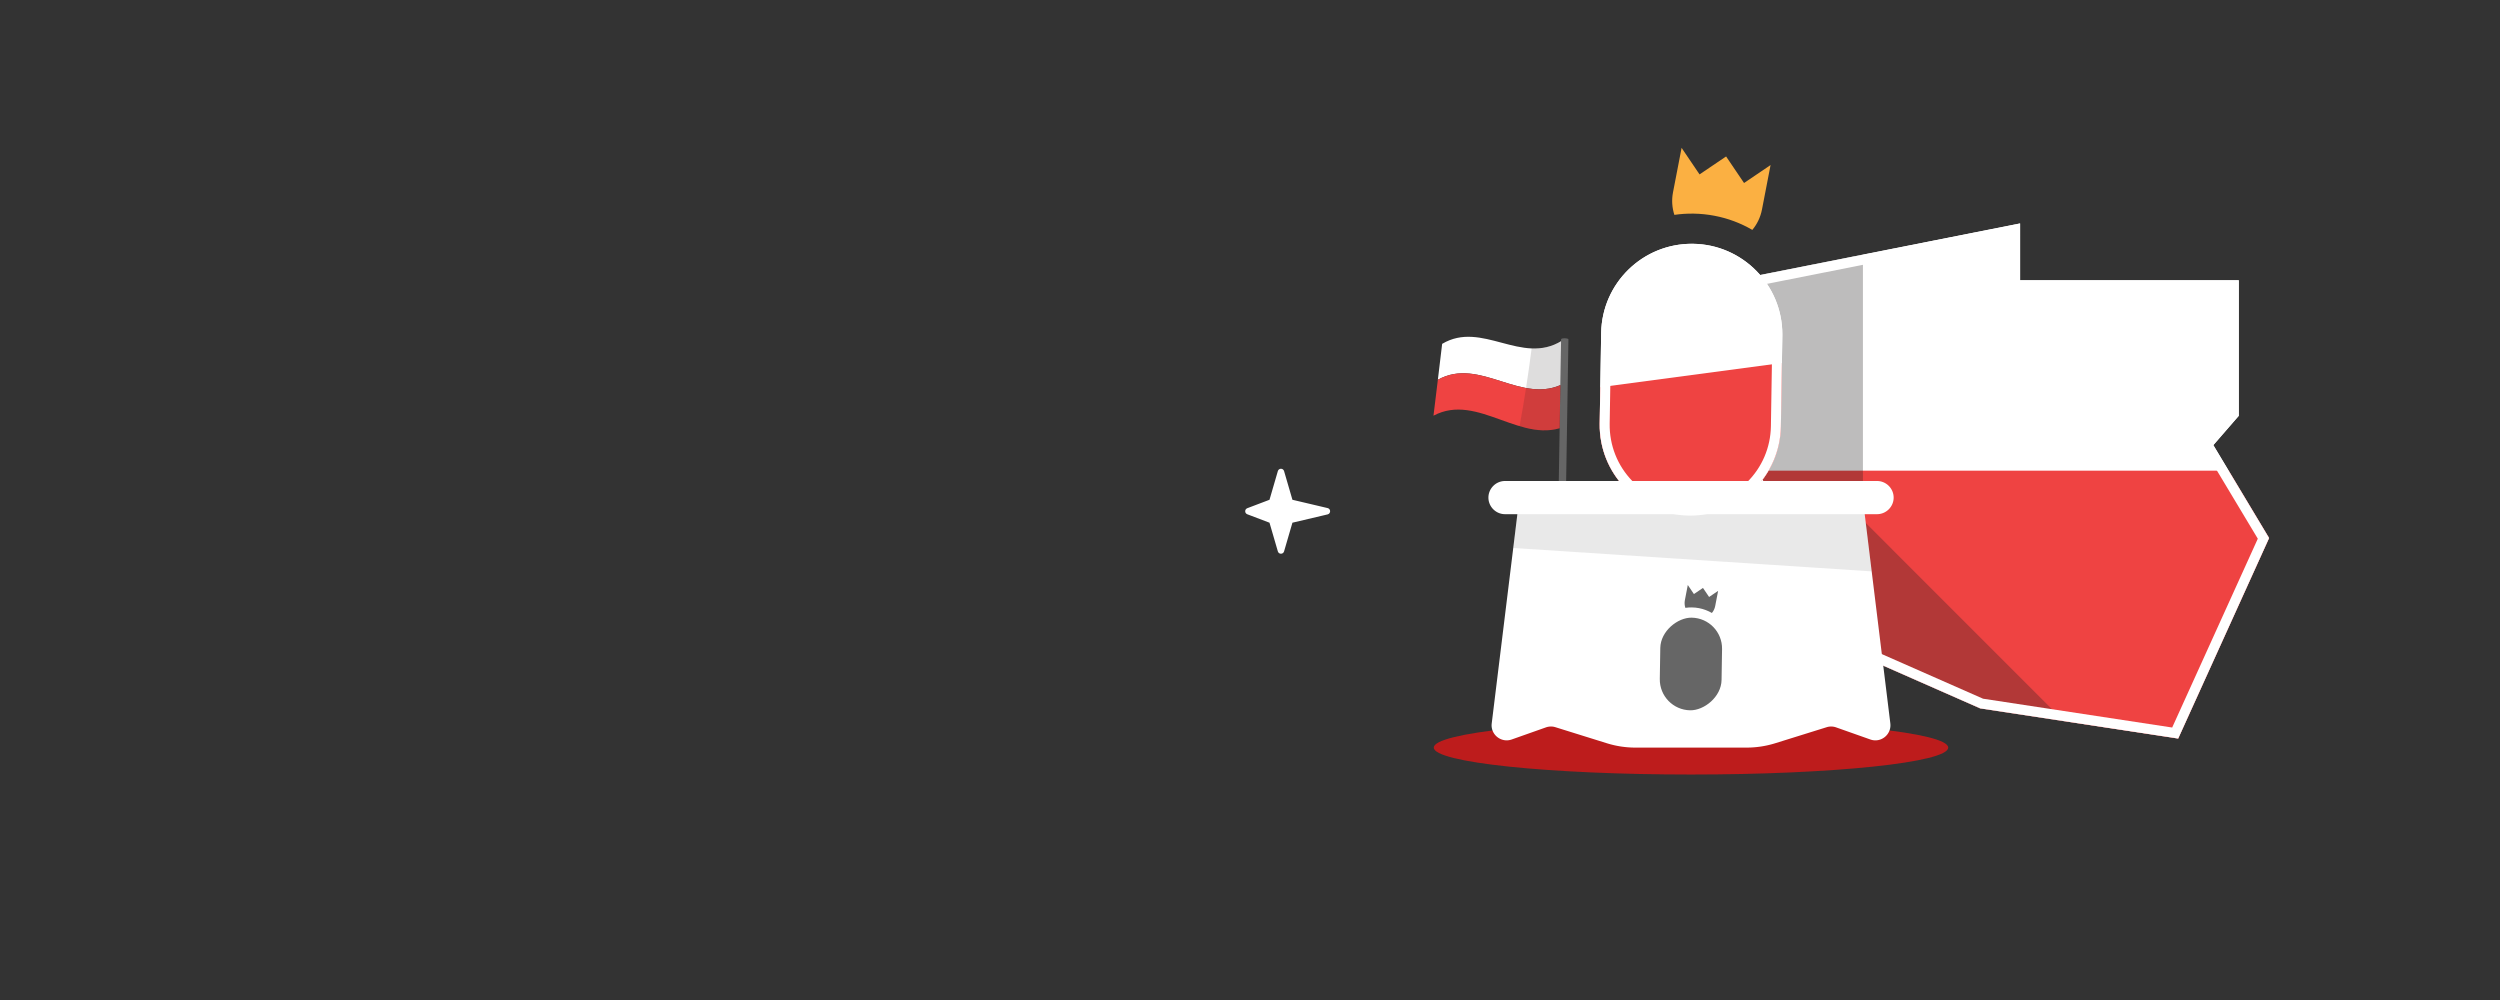
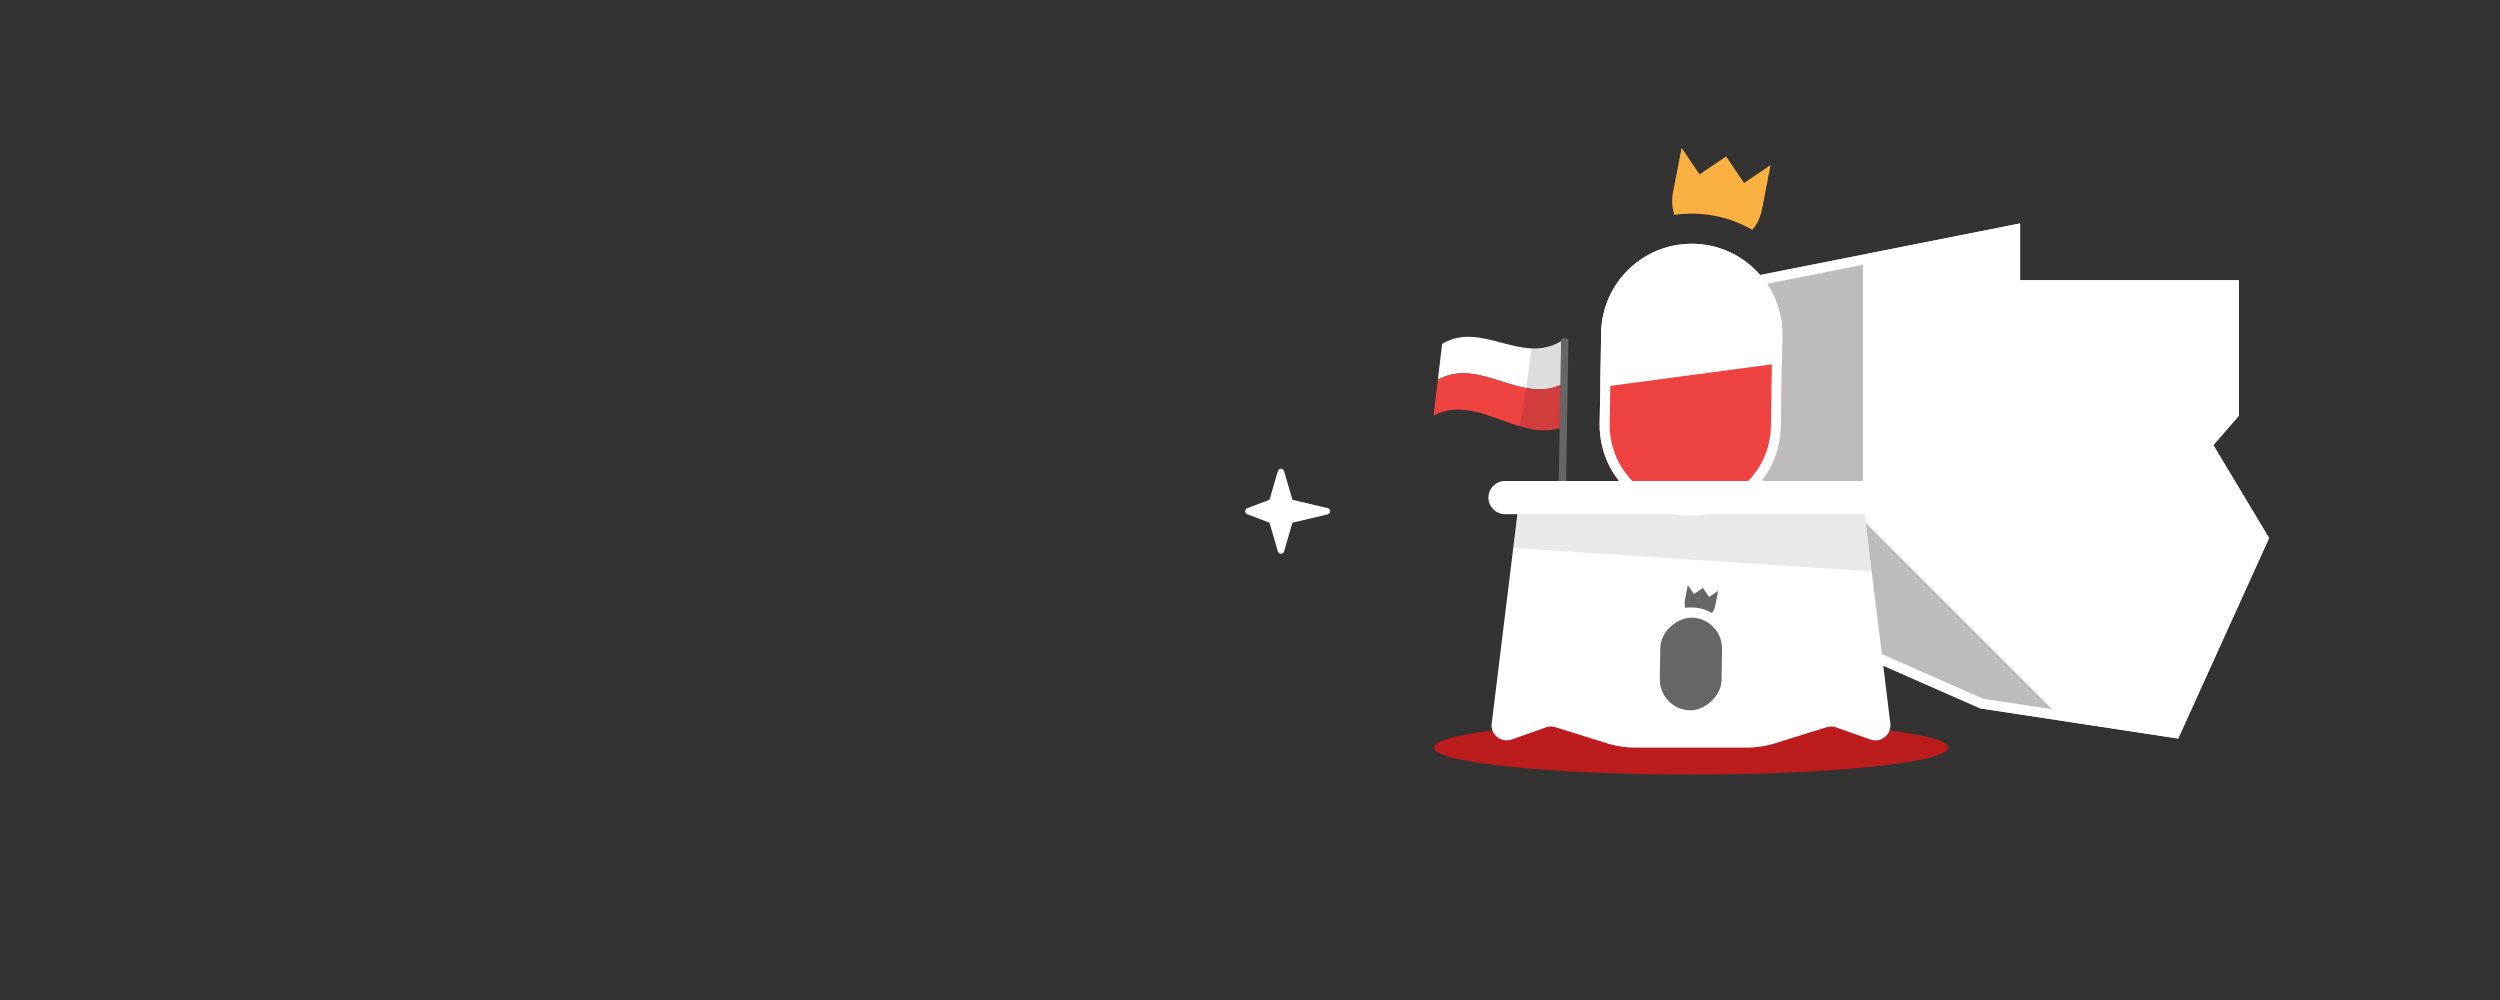
<svg xmlns="http://www.w3.org/2000/svg" id="Layer_1" data-name="Layer 1" viewBox="0 0 1000 400">
  <rect x="0" y="0" width="1000" height="400" fill="#333333" stroke="none" />
  <defs>
    <clipPath id="clippath">
      <path d="m808.04 89.37-114.65 22.74 13.04 133.5 85.66 37.74 79.17 12.06 36.37-80.2-22.3-37.17 10.18-11.72v-54.21h-87.47V89.37z" class="cls-1" />
    </clipPath>
    <clipPath id="clippath-1">
      <path d="M570.13 128.31h54.04v46.97h-54.04z" style="fill:none" transform="rotate(.92 599.116 152.137)" />
    </clipPath>
    <style>.cls-1{fill:#fff}.cls-3{fill:#ef4342}.cls-10{fill:#231f20}.cls-12{fill:#666}</style>
  </defs>
  <path d="m808.04 89.37-114.65 22.74 13.04 133.5 85.66 37.74 79.17 12.06 36.37-80.2-22.3-37.17 10.18-11.72v-54.21h-87.47V89.37z" class="cls-1" />
  <g style="clip-path:url(#clippath)">
-     <path d="M699.52 188.27h221.92v125.37H807.27l-104.38-44.35-3.37-81.02z" class="cls-3" />
    <path d="M745.17 86.63v121.42l96.92 96.93-124.53-26.89-52.4-45.24-33.49-101.65 16.36-42.27 92.79-9.97 4.35 7.67z" class="cls-10" style="opacity:.3" />
  </g>
  <ellipse cx="676.4" cy="299.04" rx="102.89" ry="10.77" style="fill:#bd1c1c" />
  <path d="M625.91 135.31c-.81-.01-1.47.16-1.48.39l-1.11 68.75 2.94.05 1.11-68.75c0-.23-.65-.42-1.47-.44Z" class="cls-12" />
  <g style="clip-path:url(#clippath-1)">
    <path d="M624.67 136.33c.42 5.62.84 11.23 1.25 16.84-16.98 9.4-33.91-10.74-50.78-1.26.58-4.79 1.15-9.58 1.72-14.37 15.89-9.46 31.82 8.71 47.81-1.21Z" class="cls-1" />
    <path d="M625.92 153.17c.41 5.61.82 11.22 1.22 16.83-17.97 8.85-35.89-13.27-53.75-3.72.59-4.79 1.17-9.58 1.75-14.37 16.87-9.48 33.8 10.66 50.78 1.26Z" class="cls-3" />
    <path d="M624.67 136.33c.84 11.23 1.67 22.45 2.47 33.67-6.44 3.18-12.88 2.37-19.31.46 1.84-9.98 3.45-20.33 4.82-31.09 4 .17 8.01-.55 12.01-3.04Z" style="opacity:.15;fill:#231f20" />
  </g>
  <path d="M804.04 94.25v21.87h87.47v48.71l-9.2 10.6-1.9 2.19 1.49 2.49 21.22 35.37-34.25 75.53-75.65-11.53-83.04-36.59-12.45-127.56 106.31-21.08m4-4.87L693.4 112.12l13.03 133.5 85.67 37.74 79.17 12.06 36.36-80.2-22.3-37.17 10.18-11.73v-54.21h-87.47V89.37Z" class="cls-1" />
  <path d="M712.94 133.73v.61l-.17 10.85-.41 25.39c-.32 20.02-16.81 35.98-36.82 35.66-20.02-.32-35.98-16.81-35.66-36.83l.24-14.53.35-21.7c.32-20.02 16.8-35.98 36.82-35.66 19.81.32 35.66 16.48 35.66 36.21Z" class="cls-1" />
  <path d="m708.23 66.01-3.44 17.8c-.6 3.11-1.96 5.87-3.86 8.15-4.6-2.68-9.7-4.62-15.12-5.65-2.71-.52-5.49-.81-8.34-.86-2.63-.04-5.21.13-7.72.5-.91-2.81-1.15-5.89-.55-9l3.44-17.8 7.18 10.61 10.62-7.18 7.18 10.62 10.62-7.19Z" style="fill:#fbb042" />
  <path d="m712.76 145.19-.41 25.39c-.32 20.02-16.81 35.98-36.82 35.66-20.02-.32-35.98-16.81-35.66-36.83l.24-14.53 72.65-9.69Z" class="cls-3" />
  <path d="M756.13 289.37c.54 4.45-3.78 7.92-8 6.42l-13.69-4.84a5.956 5.956 0 0 0-3.8-.06l-20.46 6.38a38.539 38.539 0 0 1-11.53 1.77h-44.47c-3.91 0-7.8-.59-11.53-1.77l-20.45-6.38c-1.25-.4-2.58-.37-3.82.06l-13.69 4.84c-4.22 1.49-8.55-1.98-8-6.42l8.61-70.18 1.65-13.52h-4.94c-3.66 0-6.64-2.99-6.64-6.63s2.99-6.64 6.64-6.64h148.81c3.66 0 6.64 2.99 6.64 6.64s-2.99 6.63-6.64 6.63h-4.94l2.8 22.88 7.46 60.82Z" class="cls-1" />
  <path d="m748.68 228.55-143.4-9.36 1.66-13.52h138.93l2.81 22.88z" class="cls-10" style="opacity:.1" />
  <rect width="37.06" height="24.71" x="657.87" y="253.25" class="cls-12" rx="12.35" ry="12.35" transform="rotate(-89.08 676.379 265.613)" />
  <path d="m687.25 236.34-1.17 6.07c-.2 1.06-.67 2-1.32 2.78-1.57-.91-3.3-1.57-5.15-1.93-.92-.18-1.87-.28-2.84-.29-.89-.01-1.77.04-2.63.17-.31-.96-.39-2.01-.19-3.07l1.17-6.07 2.45 3.62 3.62-2.45 2.45 3.62 3.62-2.45Z" class="cls-12" />
  <path d="M676.69 101.52h.53c8.52.14 16.5 3.56 22.47 9.63 5.97 6.07 9.25 14.09 9.25 22.58v.57l-.17 10.82-.41 25.39c-.14 8.52-3.56 16.5-9.64 22.48-6.07 5.97-14.09 9.25-22.59 9.25h-.53c-8.61-.14-16.66-3.62-22.65-9.81-5.99-6.19-9.21-14.34-9.08-22.95l.24-14.53.35-21.7c.14-8.52 3.56-16.5 9.63-22.48 6.07-5.97 14.09-9.25 22.6-9.25m0-4c-19.75 0-35.91 15.84-36.23 35.66l-.35 21.7-.24 14.53c-.32 20.02 15.64 36.51 35.66 36.83h.59c19.74 0 35.91-15.84 36.23-35.66l.41-25.39.17-10.85v-.61c0-19.73-15.85-35.89-35.66-36.21h-.59ZM516.97 199.91l14.08 3.32c1.33.31 1.33 2.21 0 2.53l-14.08 3.32-3.34 11.47c-.36 1.25-2.13 1.25-2.49 0l-3.34-11.47-8.88-3.37c-1.12-.42-1.12-2 0-2.43l8.88-3.37 3.34-11.47c.36-1.25 2.13-1.25 2.49 0l3.34 11.47Z" class="cls-1" />
</svg>